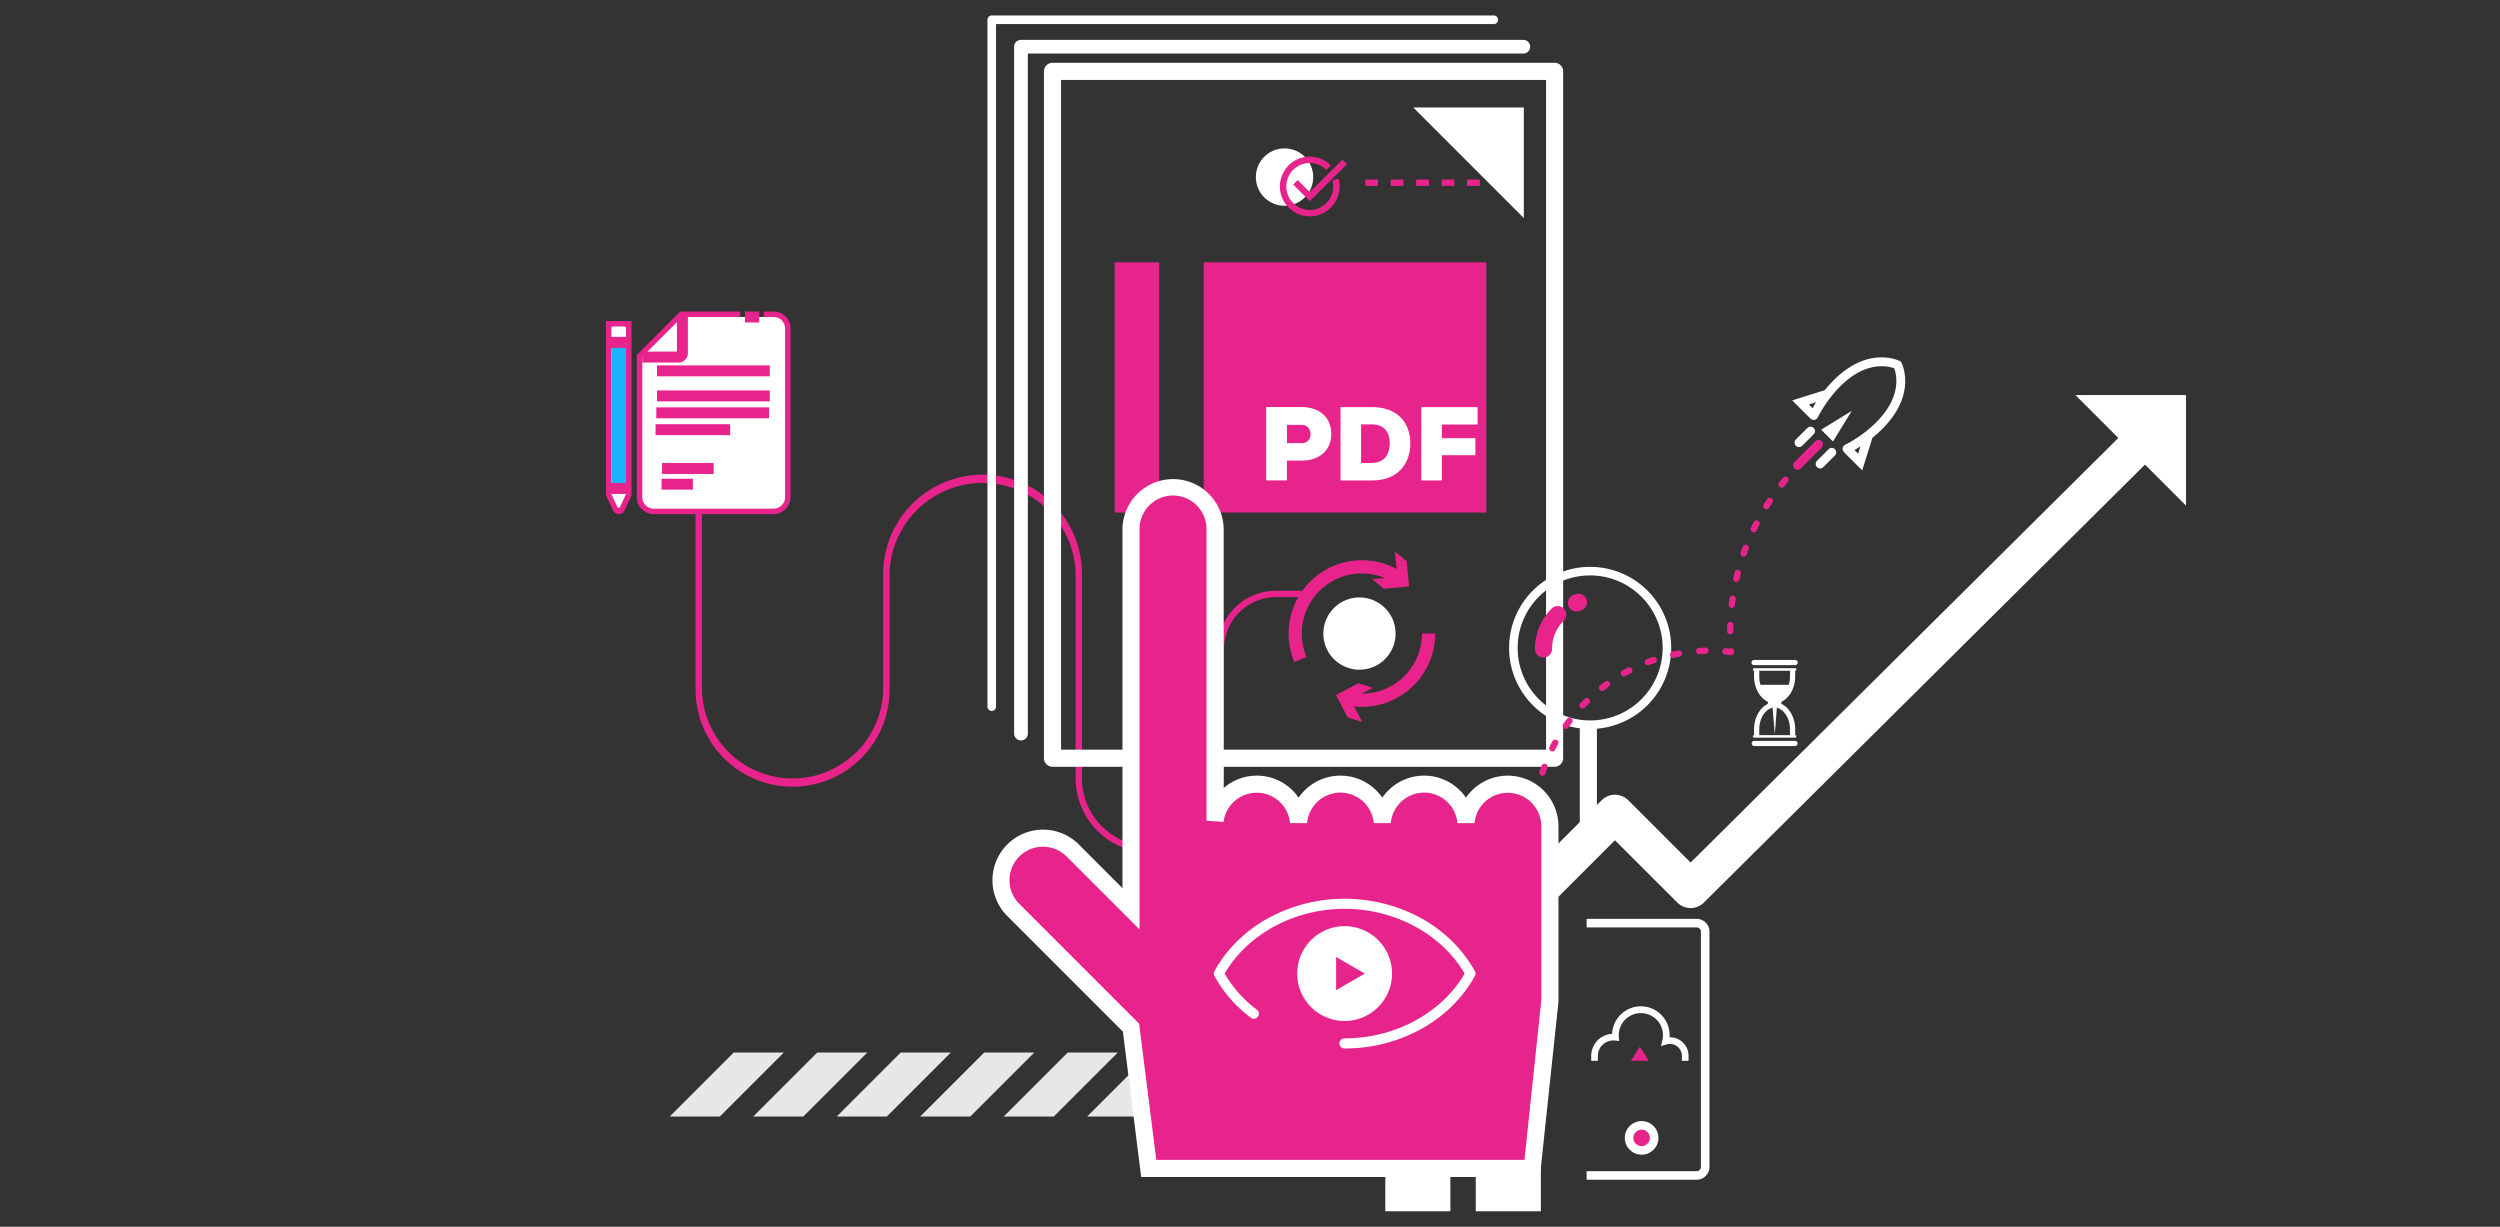
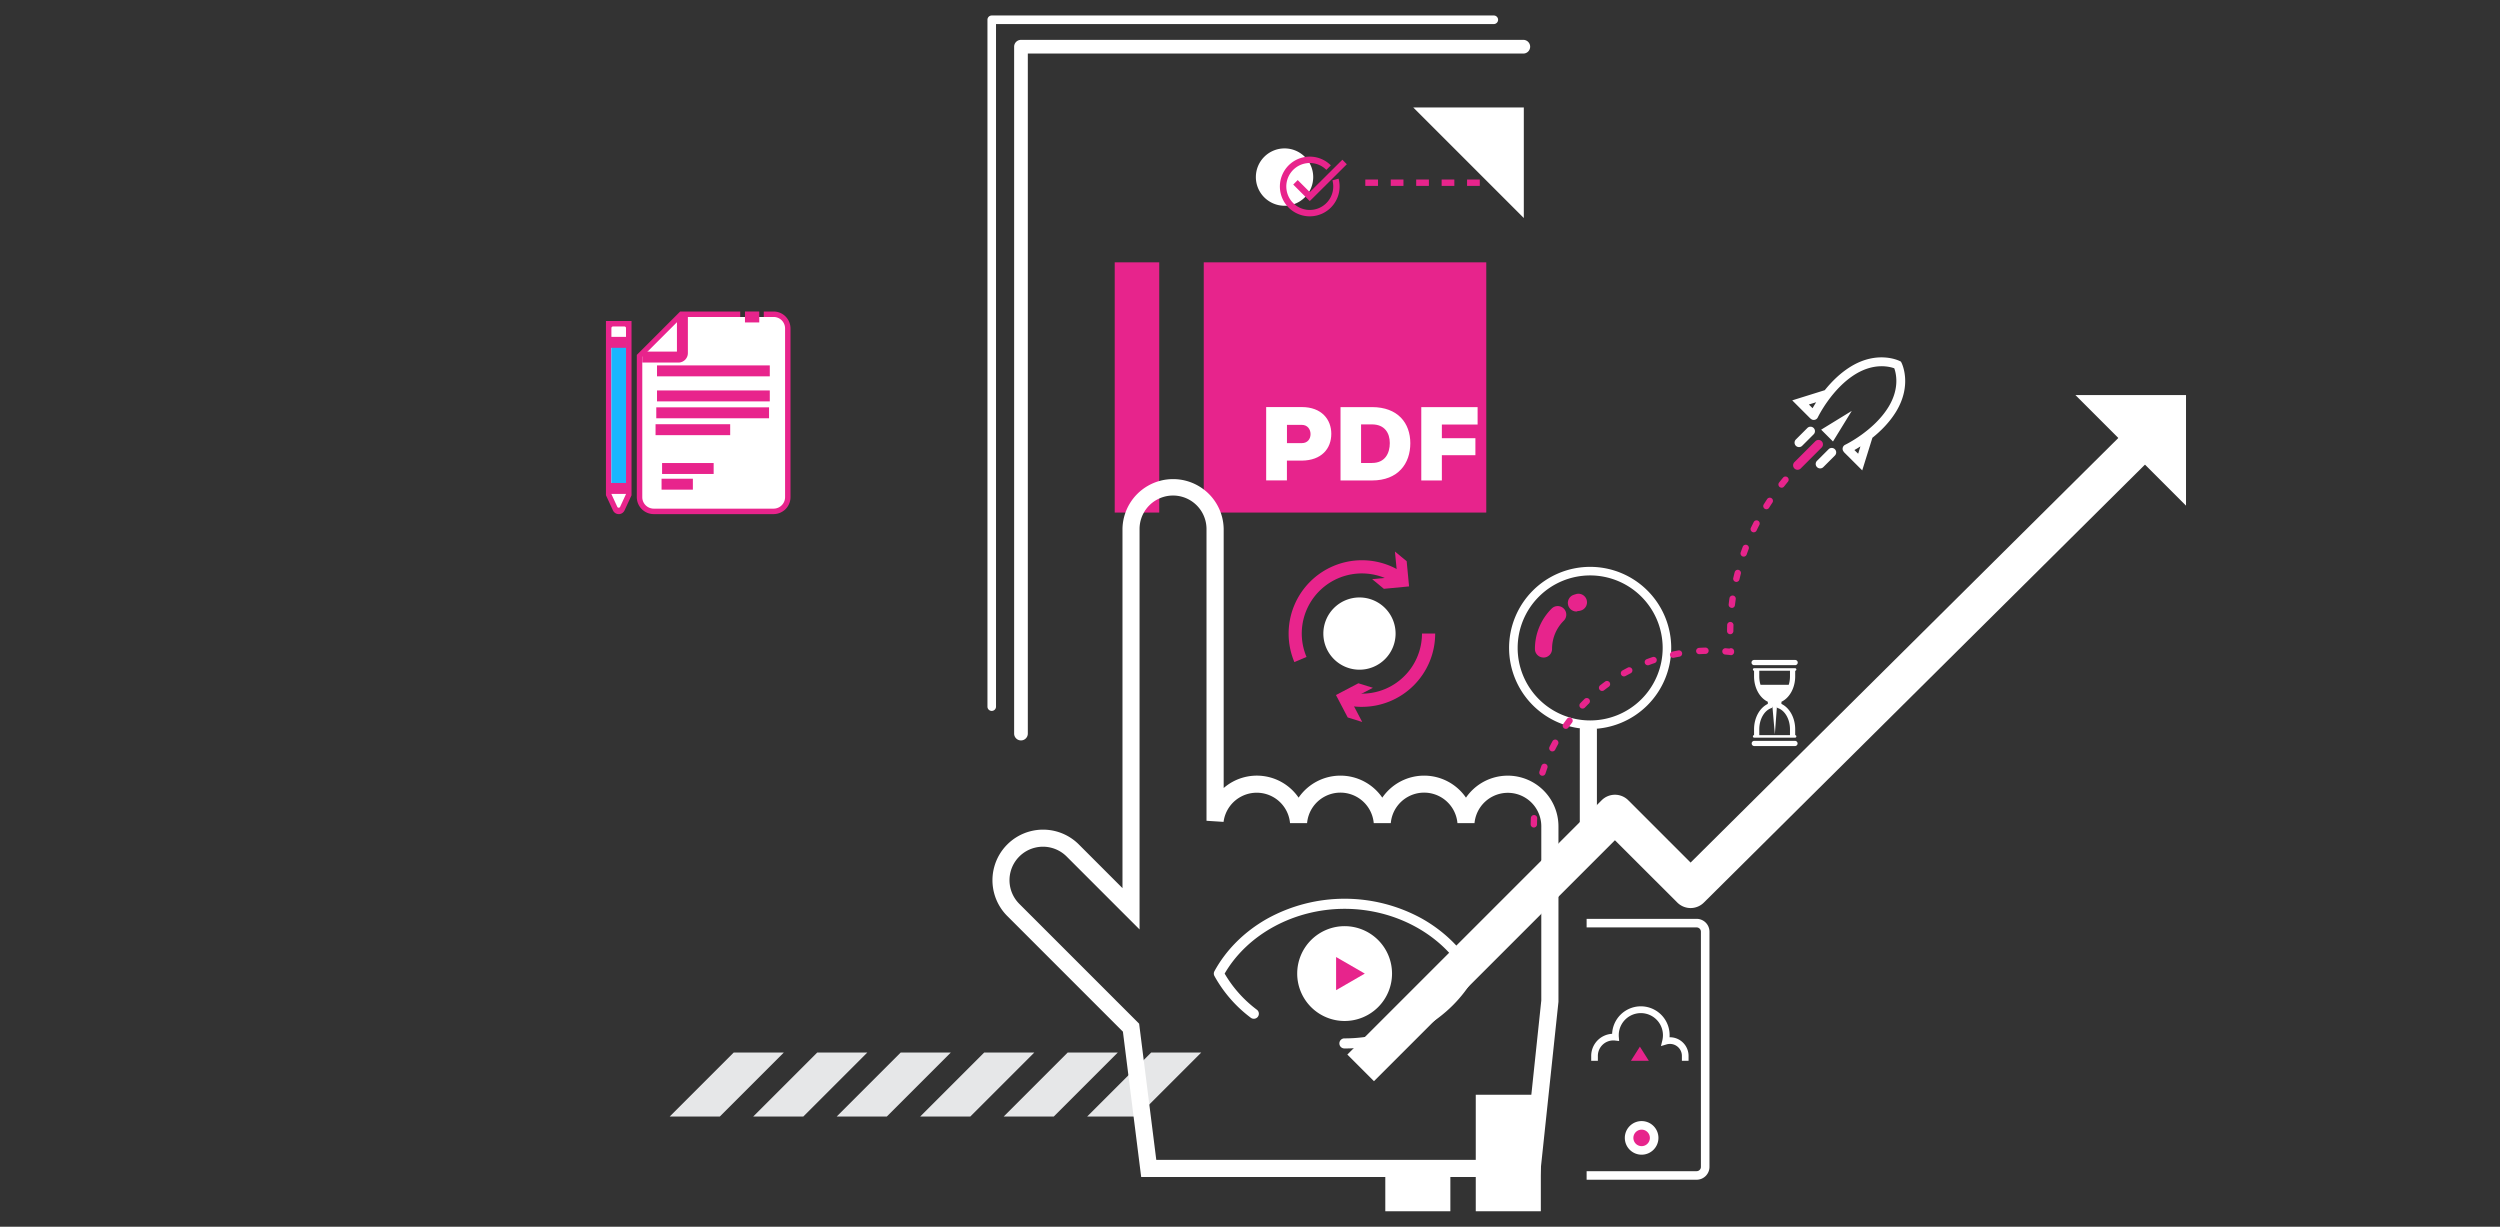
<svg xmlns="http://www.w3.org/2000/svg" id="Layer_1" data-name="Layer 1" viewBox="0 0 2662.89 1306.69">
  <rect x="0" y="0" width="2662.89" height="1306.69" fill="#333333" stroke="none" />
  <defs>
    <style>.cls-1{fill:none;}.cls-2{clip-path:url(#clip-path);}.cls-3{fill:#e8248c;}.cls-4{fill:#fff;}.cls-5{fill:#1ab5ff;}.cls-6{fill:#e6e7e8;}.cls-7{fill:#e7248c;}</style>
    <clipPath id="clip-path">
      <rect class="cls-1" x="645.41" y="16.5" width="1683.03" height="1273.68" />
    </clipPath>
  </defs>
  <g class="cls-2">
    <path class="cls-3" d="M657.06,525l2,4.26,2-4.26V353.59h-3.94Zm2,22.62a6.84,6.84,0,0,1-6.19-4l-7.43-16.09V341.93h27.24V527.55l-7.43,16.09a6.84,6.84,0,0,1-6.19,4" />
    <path class="cls-3" d="M824,547.61H696.36a18.07,18.07,0,0,1-18.05-18.05V378l46.15-46.15h64v11.65H729.29L690,382.77V529.56a6.4,6.4,0,0,0,6.4,6.39H824a6.4,6.4,0,0,0,6.4-6.39V349.85a6.41,6.41,0,0,0-6.4-6.4H813.53V331.8H824a18.07,18.07,0,0,1,18,18.05V529.56a18.07,18.07,0,0,1-18,18.05" />
-     <path class="cls-3" d="M1224.76,908.05A79.17,79.17,0,0,1,1145.69,829V612.49a99.09,99.09,0,0,0-198.17,0v121.1a103.32,103.32,0,1,1-206.63,0V546.31h6.77V733.59a96.55,96.55,0,0,0,193.09,0V612.49a105.86,105.86,0,1,1,211.71,0V829a72.3,72.3,0,0,0,144.6,0V691.25a62.12,62.12,0,0,1,62-62h27.48V636H1359.1a55.33,55.33,0,0,0-55.27,55.27V829a79.17,79.17,0,0,1-79.07,79.08" />
    <path class="cls-4" d="M665.16,347.76H652.91a1.67,1.67,0,0,0-1.67,1.67V525.9a1.69,1.69,0,0,0,.15.7l6.12,13.27a1.67,1.67,0,0,0,3,0l6.13-13.27a1.69,1.69,0,0,0,.15-.7V349.43a1.67,1.67,0,0,0-1.67-1.67" />
  </g>
  <rect class="cls-5" x="651.24" y="364.65" width="15.59" height="155.62" />
  <rect class="cls-3" x="650.7" y="514.44" width="16.13" height="11.65" />
  <rect class="cls-3" x="650.7" y="358.82" width="16.13" height="11.65" />
  <g class="cls-2">
    <path class="cls-4" d="M726.87,337.62l-42.74,42.74v149.2a12.23,12.23,0,0,0,12.23,12.22H824a12.23,12.23,0,0,0,12.23-12.22V349.85A12.24,12.24,0,0,0,824,337.62Z" />
  </g>
  <polygon class="cls-4" points="726.87 380.36 726.87 337.62 684.13 380.36 726.87 380.36" />
  <g class="cls-2">
    <path class="cls-3" d="M722.6,386.19H684.13V374.53h36.92V337.62H732.7v38.47a10.11,10.11,0,0,1-10.1,10.1" />
  </g>
  <rect class="cls-3" x="699.82" y="389.21" width="120.12" height="11.65" />
  <rect class="cls-3" x="699.82" y="415.89" width="120.12" height="11.65" />
  <rect class="cls-3" x="699.04" y="433.88" width="120.12" height="11.65" />
  <rect class="cls-3" x="698.27" y="451.86" width="79.49" height="11.65" />
  <rect class="cls-3" x="705.22" y="493.2" width="54.93" height="11.65" />
  <rect class="cls-3" x="704.66" y="509.91" width="33.36" height="11.65" />
  <rect class="cls-3" x="793.51" y="331.8" width="15.23" height="11.65" />
  <path class="cls-6" d="M1226.21,1121.09,1158,1189.27h53.36l68.18-68.18Zm-88.93,0-68.18,68.18h53.36l68.18-68.18Zm-88.94,0-68.18,68.18h53.36l68.18-68.18Zm-88.93,0-68.18,68.18h53.36l68.18-68.18Zm-88.93,0-68.19,68.18h53.36l68.19-68.18Zm-88.94,0-68.18,68.18h53.36l68.18-68.18Z" />
  <g class="cls-2">
-     <path class="cls-4" d="M1130.22,798.5h516.55V85.12H1130.22Zm525.67,18.24H1121.1a9.12,9.12,0,0,1-9.12-9.12V76a9.13,9.13,0,0,1,9.12-9.12h534.79A9.12,9.12,0,0,1,1665,76V807.62a9.11,9.11,0,0,1-9.11,9.12" />
    <path class="cls-4" d="M1087.5,788.67a7.29,7.29,0,0,1-7.29-7.29V49.76a7.29,7.29,0,0,1,7.29-7.3h534.78a7.3,7.3,0,1,1,0,14.59H1094.79V781.38a7.29,7.29,0,0,1-7.29,7.29" />
    <path class="cls-4" d="M1056.35,757.24a4.56,4.56,0,0,1-4.56-4.56V21.06a4.56,4.56,0,0,1,4.56-4.56h534.79a4.56,4.56,0,0,1,0,9.12H1060.91V752.68a4.56,4.56,0,0,1-4.56,4.56" />
  </g>
  <rect class="cls-7" x="1187.34" y="279.43" width="47.43" height="266.52" />
  <rect class="cls-7" x="1282.19" y="279.43" width="300.92" height="266.52" />
  <rect class="cls-4" x="1475.56" y="1248.27" width="69.3" height="41.91" />
  <rect class="cls-4" x="1571.92" y="1166.08" width="69.3" height="124.1" />
  <g class="cls-2">
    <path class="cls-4" d="M1463.49,1151.63l-28.37-28.37L1706,852.41a20.05,20.05,0,0,1,28.37,0l66.37,66.37,456.87-453.52L2286,493.63l-471.06,467.7a20.05,20.05,0,0,1-28.37,0L1720.15,895Z" />
  </g>
  <polygon class="cls-4" points="2210.65 420.81 2328.44 538.6 2328.44 420.81 2210.65 420.81" />
  <g class="cls-2">
    <path class="cls-4" d="M1807.18,1256.6H1690v-9.12h117.17a4.56,4.56,0,0,0,4.56-4.56V992.4a4.56,4.56,0,0,0-4.56-4.56H1690v-9.12h117.17a13.69,13.69,0,0,1,13.68,13.68v250.52a13.69,13.69,0,0,1-13.68,13.68" />
    <path class="cls-7" d="M1761.93,1212a13.34,13.34,0,1,1-13.33-13.34,13.33,13.33,0,0,1,13.33,13.34" />
    <path class="cls-4" d="M1748.6,1203.26a8.78,8.78,0,1,0,8.77,8.78,8.79,8.79,0,0,0-8.77-8.78m0,26.67a17.9,17.9,0,1,1,17.89-17.89,17.92,17.92,0,0,1-17.89,17.89" />
    <path class="cls-4" d="M1693.78,612.92A77.23,77.23,0,1,0,1771,690.15a77.32,77.32,0,0,0-77.23-77.23m0,163.57a86.35,86.35,0,1,1,86.34-86.34,86.44,86.44,0,0,1-86.34,86.34" />
-     <path class="cls-7" d="M1679.16,651.35a9.12,9.12,0,0,1-2.94-17.76c.75-.25,1.5-.48,2.25-.71a9.12,9.12,0,1,1,5.19,17.48l-1.57.5a9.1,9.1,0,0,1-2.93.49" />
+     <path class="cls-7" d="M1679.16,651.35a9.12,9.12,0,0,1-2.94-17.76c.75-.25,1.5-.48,2.25-.71a9.12,9.12,0,1,1,5.19,17.48a9.1,9.1,0,0,1-2.93.49" />
    <path class="cls-7" d="M1644.06,700.36a9.12,9.12,0,0,1-9.12-9.12,60.49,60.49,0,0,1,17.82-43,9.12,9.12,0,0,1,12.9,12.9,42.34,42.34,0,0,0-12.49,30.14,9.11,9.11,0,0,1-9.11,9.12" />
    <path class="cls-4" d="M1691.85,909.27a9.11,9.11,0,0,1-9.12-9.11V777.65a9.12,9.12,0,1,1,18.23,0V900.16a9.11,9.11,0,0,1-9.11,9.11" />
    <path class="cls-4" d="M1798.58,1129.92h-7.1v-5.25a12.74,12.74,0,0,0-12.73-12.73,13,13,0,0,0-3.66.53l-5.92,1.77,1.46-6a23.84,23.84,0,0,0,.67-5.57,23.54,23.54,0,0,0-47.08,0c0,.56,0,1.17.08,1.88l.34,4.3-4.29-.5a16.25,16.25,0,0,0-1.93-.12,16.46,16.46,0,0,0-16.44,16.44v5.25h-7.1v-5.25a23.57,23.57,0,0,1,22.28-23.5,30.63,30.63,0,0,1,61.23,1.5c0,.73,0,1.45-.08,2.17h.44a19.86,19.86,0,0,1,19.83,19.83Z" />
  </g>
  <polygon class="cls-7" points="1746.73 1114.84 1737.2 1129.92 1756.26 1129.92 1746.73 1114.84" />
  <g class="cls-2">
    <path class="cls-4" d="M1954.44,478.52a4.74,4.74,0,0,0-6.72,0l-12.32,12.31a4.75,4.75,0,0,0,6.72,6.72l12.32-12.31a4.76,4.76,0,0,0,0-6.72m-22.62-22.62a4.76,4.76,0,0,0-6.72,0l-12.31,12.32a4.75,4.75,0,0,0,6.72,6.71l12.31-12.31a4.74,4.74,0,0,0,0-6.72m8,1.77,12.59,12.59,20-32.59Zm41.81,17.84-2.41,7.79-4-3.94c1.81-1,4-2.31,6.36-3.85m-54.86-44.65,7.79-2.42c-1.53,2.4-2.81,4.55-3.84,6.37Zm67.59,35.69a1.16,1.16,0,0,0,0-.18c8.91-7.13,18.47-16.57,25.48-28.18,17-28.18,6.19-50.64,5.72-51.58l-.71-1.42-1.43-.71c-.94-.47-23.4-11.3-51.58,5.72-11.6,7-21,16.56-28.18,25.48l-.17,0L1909,426.45l19,19a4.8,4.8,0,0,0,.9.69,4.69,4.69,0,0,0,1,.7,4.76,4.76,0,0,0,6.33-2.24c.14-.31,14.88-30.82,40.54-46.31,19.94-12,36-7.77,40.92-6,1.81,4.92,6.06,21-6,40.92-15.46,25.6-45.85,40.33-46.31,40.55a4.74,4.74,0,0,0-2.25,6.33,5.17,5.17,0,0,0,.71,1.06,4.78,4.78,0,0,0,.68.89l19.05,19Z" />
    <path class="cls-7" d="M1911.33,499a4.76,4.76,0,0,1,0-6.72l22.39-22.39a4.75,4.75,0,0,1,6.72,6.71L1918.05,499a4.76,4.76,0,0,1-6.72,0" />
    <path class="cls-7" d="M1897.6,519.45A3.38,3.38,0,0,1,1895,514c1.36-1.72,2.73-3.42,4.13-5.1a3.38,3.38,0,1,1,5.19,4.32q-2,2.46-4,5a3.4,3.4,0,0,1-2.65,1.29m-16.16,22.93a3.38,3.38,0,0,1-2.86-5.17c1.16-1.86,2.34-3.69,3.55-5.52a3.38,3.38,0,1,1,5.63,3.73q-1.76,2.66-3.46,5.37a3.37,3.37,0,0,1-2.86,1.59m-13.54,24.56a3.38,3.38,0,0,1-3-4.85c1-2,1.92-3.92,2.92-5.86a3.38,3.38,0,1,1,6,3.08c-1,1.89-1.92,3.8-2.85,5.72a3.37,3.37,0,0,1-3,1.91m-10.74,25.91a3.4,3.4,0,0,1-3.19-4.5c.72-2.06,1.48-4.12,2.25-6.16a3.38,3.38,0,0,1,6.31,2.4q-1.12,3-2.19,6a3.39,3.39,0,0,1-3.18,2.26m-7.81,26.93a3.39,3.39,0,0,1-3.3-4.14c.49-2.13,1-4.26,1.56-6.37a3.38,3.38,0,0,1,6.54,1.69c-.54,2.06-1,4.12-1.52,6.2a3.38,3.38,0,0,1-3.28,2.62m-4.79,27.62-.4,0a3.38,3.38,0,0,1-3-3.75c.25-2.17.53-4.34.84-6.49a3.38,3.38,0,0,1,6.69,1q-.45,3.15-.83,6.33a3.36,3.36,0,0,1-3.34,3m-1.74,28h0a3.39,3.39,0,0,1-3.35-3.4c0-2.2.07-4.38.13-6.56a3.38,3.38,0,0,1,6.75.22c-.07,2.13-.11,4.25-.13,6.39a3.37,3.37,0,0,1-3.37,3.35m-33,21.26a3.38,3.38,0,0,1-.2-6.75c2.18-.13,4.39-.23,6.58-.29a3.38,3.38,0,1,1,.19,6.75c-2.11.06-4.25.15-6.35.28h-.22m33.84,1-.39,0c-1.9-.22-3.79-.42-5.7-.59a3.38,3.38,0,1,1,.59-6.73l3.78.37a3.32,3.32,0,0,1,1.4-.42,3.37,3.37,0,0,1,3.63,3.1l0,.65a3.36,3.36,0,0,1-1,2.69,3.4,3.4,0,0,1-2.34,1m-61.61,2.84a3.37,3.37,0,0,1-.7-6.67c2.15-.46,4.32-.89,6.47-1.27a3.38,3.38,0,0,1,1.18,6.65c-2.07.36-4.17.78-6.24,1.22a3.49,3.49,0,0,1-.71.07m-26.92,7.92a3.37,3.37,0,0,1-1.19-6.53c2.06-.78,4.15-1.53,6.22-2.23a3.37,3.37,0,0,1,2.17,6.39c-2,.68-4,1.4-6,2.15a3.3,3.3,0,0,1-1.19.22m-25.42,11.86a3.37,3.37,0,0,1-1.65-6.32c1.91-1.07,3.87-2.13,5.81-3.13a3.38,3.38,0,0,1,3.1,6c-1.88,1-3.77,2-5.61,3a3.39,3.39,0,0,1-1.65.43m-23.37,15.51a3.37,3.37,0,0,1-2.07-6c1.73-1.35,3.51-2.68,5.28-4a3.37,3.37,0,0,1,4,5.47c-1.7,1.24-3.42,2.52-5.09,3.82a3.37,3.37,0,0,1-2.07.71m-20.81,18.79a3.33,3.33,0,0,1-2.33-.94,3.37,3.37,0,0,1-.11-4.77c1.52-1.59,3.08-3.16,4.63-4.68a3.38,3.38,0,0,1,4.73,4.82c-1.51,1.47-3,3-4.48,4.53a3.37,3.37,0,0,1-2.44,1m-17.8,21.65a3.34,3.34,0,0,1-1.94-.62,3.37,3.37,0,0,1-.82-4.7c1.28-1.81,2.59-3.6,3.89-5.32a3.38,3.38,0,1,1,5.38,4.08c-1.25,1.66-2.52,3.39-3.75,5.13a3.36,3.36,0,0,1-2.76,1.43m-14.39,24a3.45,3.45,0,0,1-1.51-.36,3.38,3.38,0,0,1-1.5-4.53c1-2,2-3.92,3.05-5.83a3.38,3.38,0,1,1,5.93,3.23c-1,1.85-2,3.74-2.94,5.62a3.4,3.4,0,0,1-3,1.87m-10.64,25.93a3.21,3.21,0,0,1-1-.17,3.37,3.37,0,0,1-2.16-4.25c.68-2.1,1.41-4.19,2.15-6.23a3.37,3.37,0,1,1,6.34,2.31c-.72,2-1.41,4-2.07,6a3.38,3.38,0,0,1-3.21,2.33m-6.65,27.24a3.4,3.4,0,0,1-3.33-3.94c.36-2.17.76-4.35,1.19-6.48a3.38,3.38,0,1,1,6.62,1.34c-.41,2.05-.8,4.15-1.15,6.26a3.39,3.39,0,0,1-3.33,2.82m-2.52,27.91h-.06a3.37,3.37,0,0,1-3.32-3.43c0-2.18.11-4.39.22-6.58a3.38,3.38,0,1,1,6.75.33c-.11,2.12-.18,4.26-.21,6.36a3.38,3.38,0,0,1-3.38,3.32" />
-     <path class="cls-7" d="M1606.06,835.29a44.76,44.76,0,0,0-44.56,40.63,44.76,44.76,0,0,0-89.14,0,44.76,44.76,0,0,0-89.14,0,44.75,44.75,0,0,0-88.93-1.66V563.49a44.78,44.78,0,0,0-89.55,0V968l-62.26-62.26a44.78,44.78,0,0,0-63.32,63.33l125.58,125.58,18.84,149.91H1632l18.84-178.42V880.06a44.77,44.77,0,0,0-44.78-44.77" />
    <path class="cls-4" d="M1231.62,1235.43h392.17l17.93-169.78V880.07a35.65,35.65,0,0,0-71.14-3.31h-18.17a35.64,35.64,0,0,0-71,0h-18.16a35.64,35.64,0,0,0-71,0h-18.16a35.62,35.62,0,0,0-70.8-1.33l-18.17-1.17V563.49a35.66,35.66,0,0,0-71.32,0V990L1136,912.18a35.66,35.66,0,0,0-50.43,50.43l127.79,127.79Zm408.58,18.24H1215.54l-19.46-154.79L1072.71,975.51a53.9,53.9,0,0,1,76.22-76.23L1195.62,946V563.49a53.9,53.9,0,0,1,107.79,0V839.36a53.91,53.91,0,0,1,79.81,10.26,54.08,54.08,0,0,1,89.14,0,54.07,54.07,0,0,1,89.13,0A54,54,0,0,1,1660,880.07v186.54l0,.48Z" />
    <path class="cls-4" d="M1872.33,729.42c2.19,7.92,7.21,14,13.44,16.23l1.72,2.23,3,34.34,2.56-34.34,1.72-2.23c6.23-2.2,11.25-8.31,13.44-16.23Z" />
    <path class="cls-4" d="M1893.82,754.24c7.53,2.65,12.79,11.92,12.79,22.55V783H1873.9v-6.19c0-10.63,5.26-19.9,12.79-22.55a2.78,2.78,0,0,0,1.86-2.62v-6a2.78,2.78,0,0,0-1.86-2.62c-7.53-2.65-12.79-11.93-12.79-22.55v-6h32.71v6c0,10.62-5.26,19.9-12.79,22.55a2.78,2.78,0,0,0-1.86,2.62v6a2.78,2.78,0,0,0,1.86,2.62m18.34-33.76v-6a1.38,1.38,0,0,0-.23-2.75h-43.35a1.38,1.38,0,0,0-.23,2.75v6c0,12.1,5.93,22.87,14.65,27v2.27c-8.72,4.14-14.65,14.92-14.65,27V783a1.38,1.38,0,0,0,.23,2.75h43.35a1.38,1.38,0,0,0,.23-2.75v-6.22c0-12.1-5.94-22.88-14.65-27V747.5c8.71-4.15,14.65-14.92,14.65-27m-43.58-12h43.35a2.78,2.78,0,1,0,0-5.55h-43.35a2.78,2.78,0,1,0,0,5.55m43.35,80.63h-43.35a2.77,2.77,0,1,0,0,5.54h43.35a2.77,2.77,0,1,0,0-5.54" />
    <path class="cls-4" d="M1482.73,1037a50.5,50.5,0,1,1-50.49-50.49,50.5,50.5,0,0,1,50.49,50.49" />
    <path class="cls-4" d="M1432.24,1116.77a5.37,5.37,0,1,1,0-10.73c53.63,0,103.44-27,127.8-69-24.36-42-74.17-69-127.8-69s-103.45,27-127.8,69a129.9,129.9,0,0,0,34.5,38.6,5.37,5.37,0,0,1-6.47,8.56,140.19,140.19,0,0,1-38.9-44.59,5.35,5.35,0,0,1,0-5.15c12.49-22.83,31.85-42.12,56-55.79a170.62,170.62,0,0,1,165.39,0c24.12,13.67,43.48,33,56,55.79a5.35,5.35,0,0,1,0,5.15c-12.49,22.84-31.85,42.13-56,55.79a167.9,167.9,0,0,1-82.69,21.38" />
  </g>
  <polygon class="cls-7" points="1453.74 1037.03 1423.15 1019.37 1423.15 1054.69 1453.74 1037.03" />
  <polygon class="cls-4" points="1623.1 232.24 1505.31 114.45 1623.1 114.45 1623.1 232.24" />
  <g class="cls-2">
    <path class="cls-3" d="M1450.65,752.92a78.49,78.49,0,0,1-16.91-1.84l3-13.73a64.48,64.48,0,0,0,38.79-3.52,64,64,0,0,0,39.1-59h14.06a78,78,0,0,1-78.07,78.07" />
  </g>
  <polygon class="cls-3" points="1462.34 732.61 1438.44 745.13 1450.97 769.02 1435.52 764.19 1423 740.31 1446.88 727.79 1462.34 732.61" />
  <g class="cls-2">
    <path class="cls-3" d="M1378.72,705.24a78.16,78.16,0,0,1,41.54-102.32A77.94,77.94,0,0,1,1495,610.6l-8,11.56a64,64,0,0,0-95.34,77.61Z" />
  </g>
  <polygon class="cls-3" points="1461.55 616.88 1488.4 614.32 1485.83 587.47 1498.32 597.78 1500.88 624.62 1474.04 627.18 1461.55 616.88" />
  <g class="cls-2">
    <path class="cls-4" d="M1486.52,674.85a38.47,38.47,0,1,1-38.47-38.46,38.47,38.47,0,0,1,38.47,38.46" />
    <path class="cls-4" d="M1535.81,511.77v-26.9h35.72V466.78h-35.72V452.16h38.07V433.63h-60v78.14Zm-86.06-59.72h11.61c13.5,0,19,9.15,19,19.87s-4.91,21.21-19,21.21h-11.61Zm-21.88-18.42v78.14h33.49c28,0,40.85-18.08,40.85-39.63s-13.28-38.51-40.85-38.51Zm-41.2,57c20.88-.22,31.37-12.61,31.37-28.58,0-15.29-10.38-28.46-31.37-28.46h-38v78.14h22.1v-21.1Zm-15.85-38.07h15.85c6,0,9.27,4.69,9.27,9.83s-3.13,9.6-9.27,9.6h-15.85Z" />
  </g>
  <path class="cls-3" d="M1467.8,198h-13.54v-6.77h13.54Zm27.1,0h-13.54v-6.77h13.54Zm27.1,0h-13.54v-6.77H1522Zm27.1,0h-13.54v-6.77h13.54Zm27.1,0h-13.54v-6.77h13.54Z" />
  <g class="cls-2">
    <path class="cls-4" d="M1398.77,188.62a30.54,30.54,0,1,1-30.54-30.54,30.53,30.53,0,0,1,30.54,30.54" />
  </g>
  <polygon class="cls-3" points="1395.1 214.2 1377.48 196.59 1382.27 191.8 1395.11 204.63 1429.81 170.14 1434.58 174.94 1395.1 214.2" />
  <g class="cls-2">
    <path class="cls-3" d="M1395.1,230.43a31.8,31.8,0,1,1,22.46-54.29l-4.78,4.79a25,25,0,1,0,6.47,11.15l6.54-1.78a31.83,31.83,0,0,1-30.69,40.13" />
  </g>
</svg>